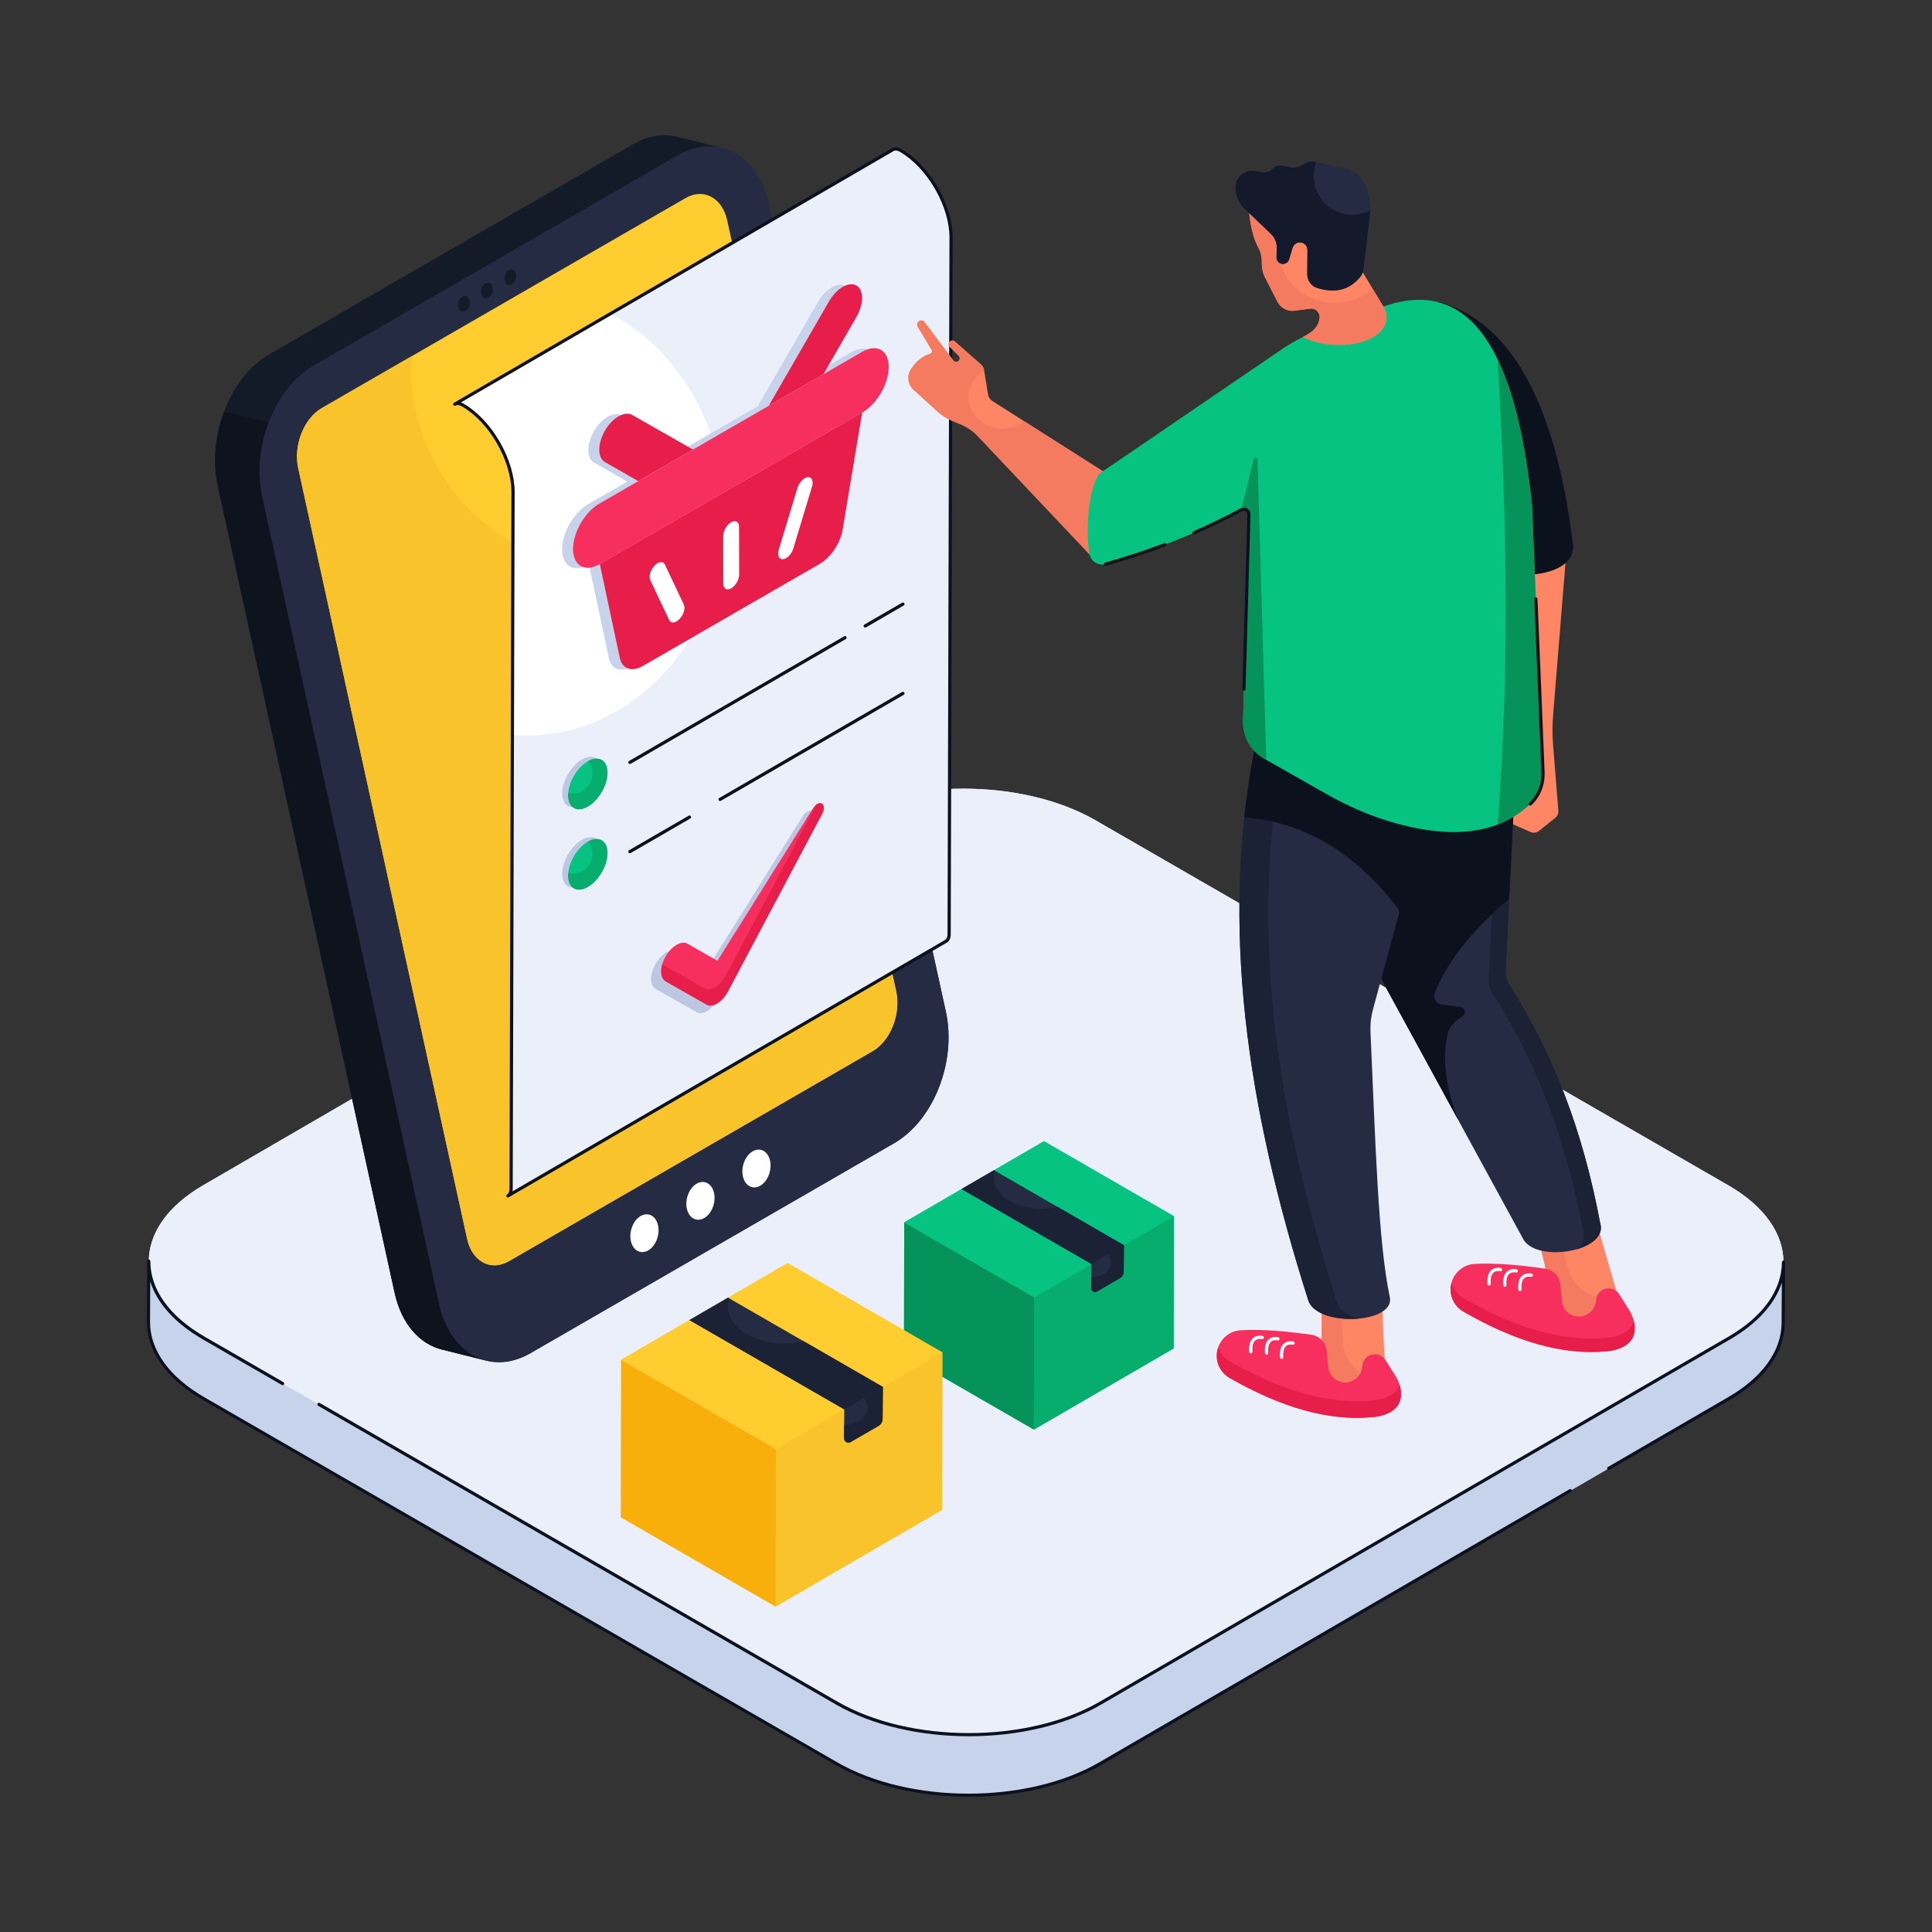
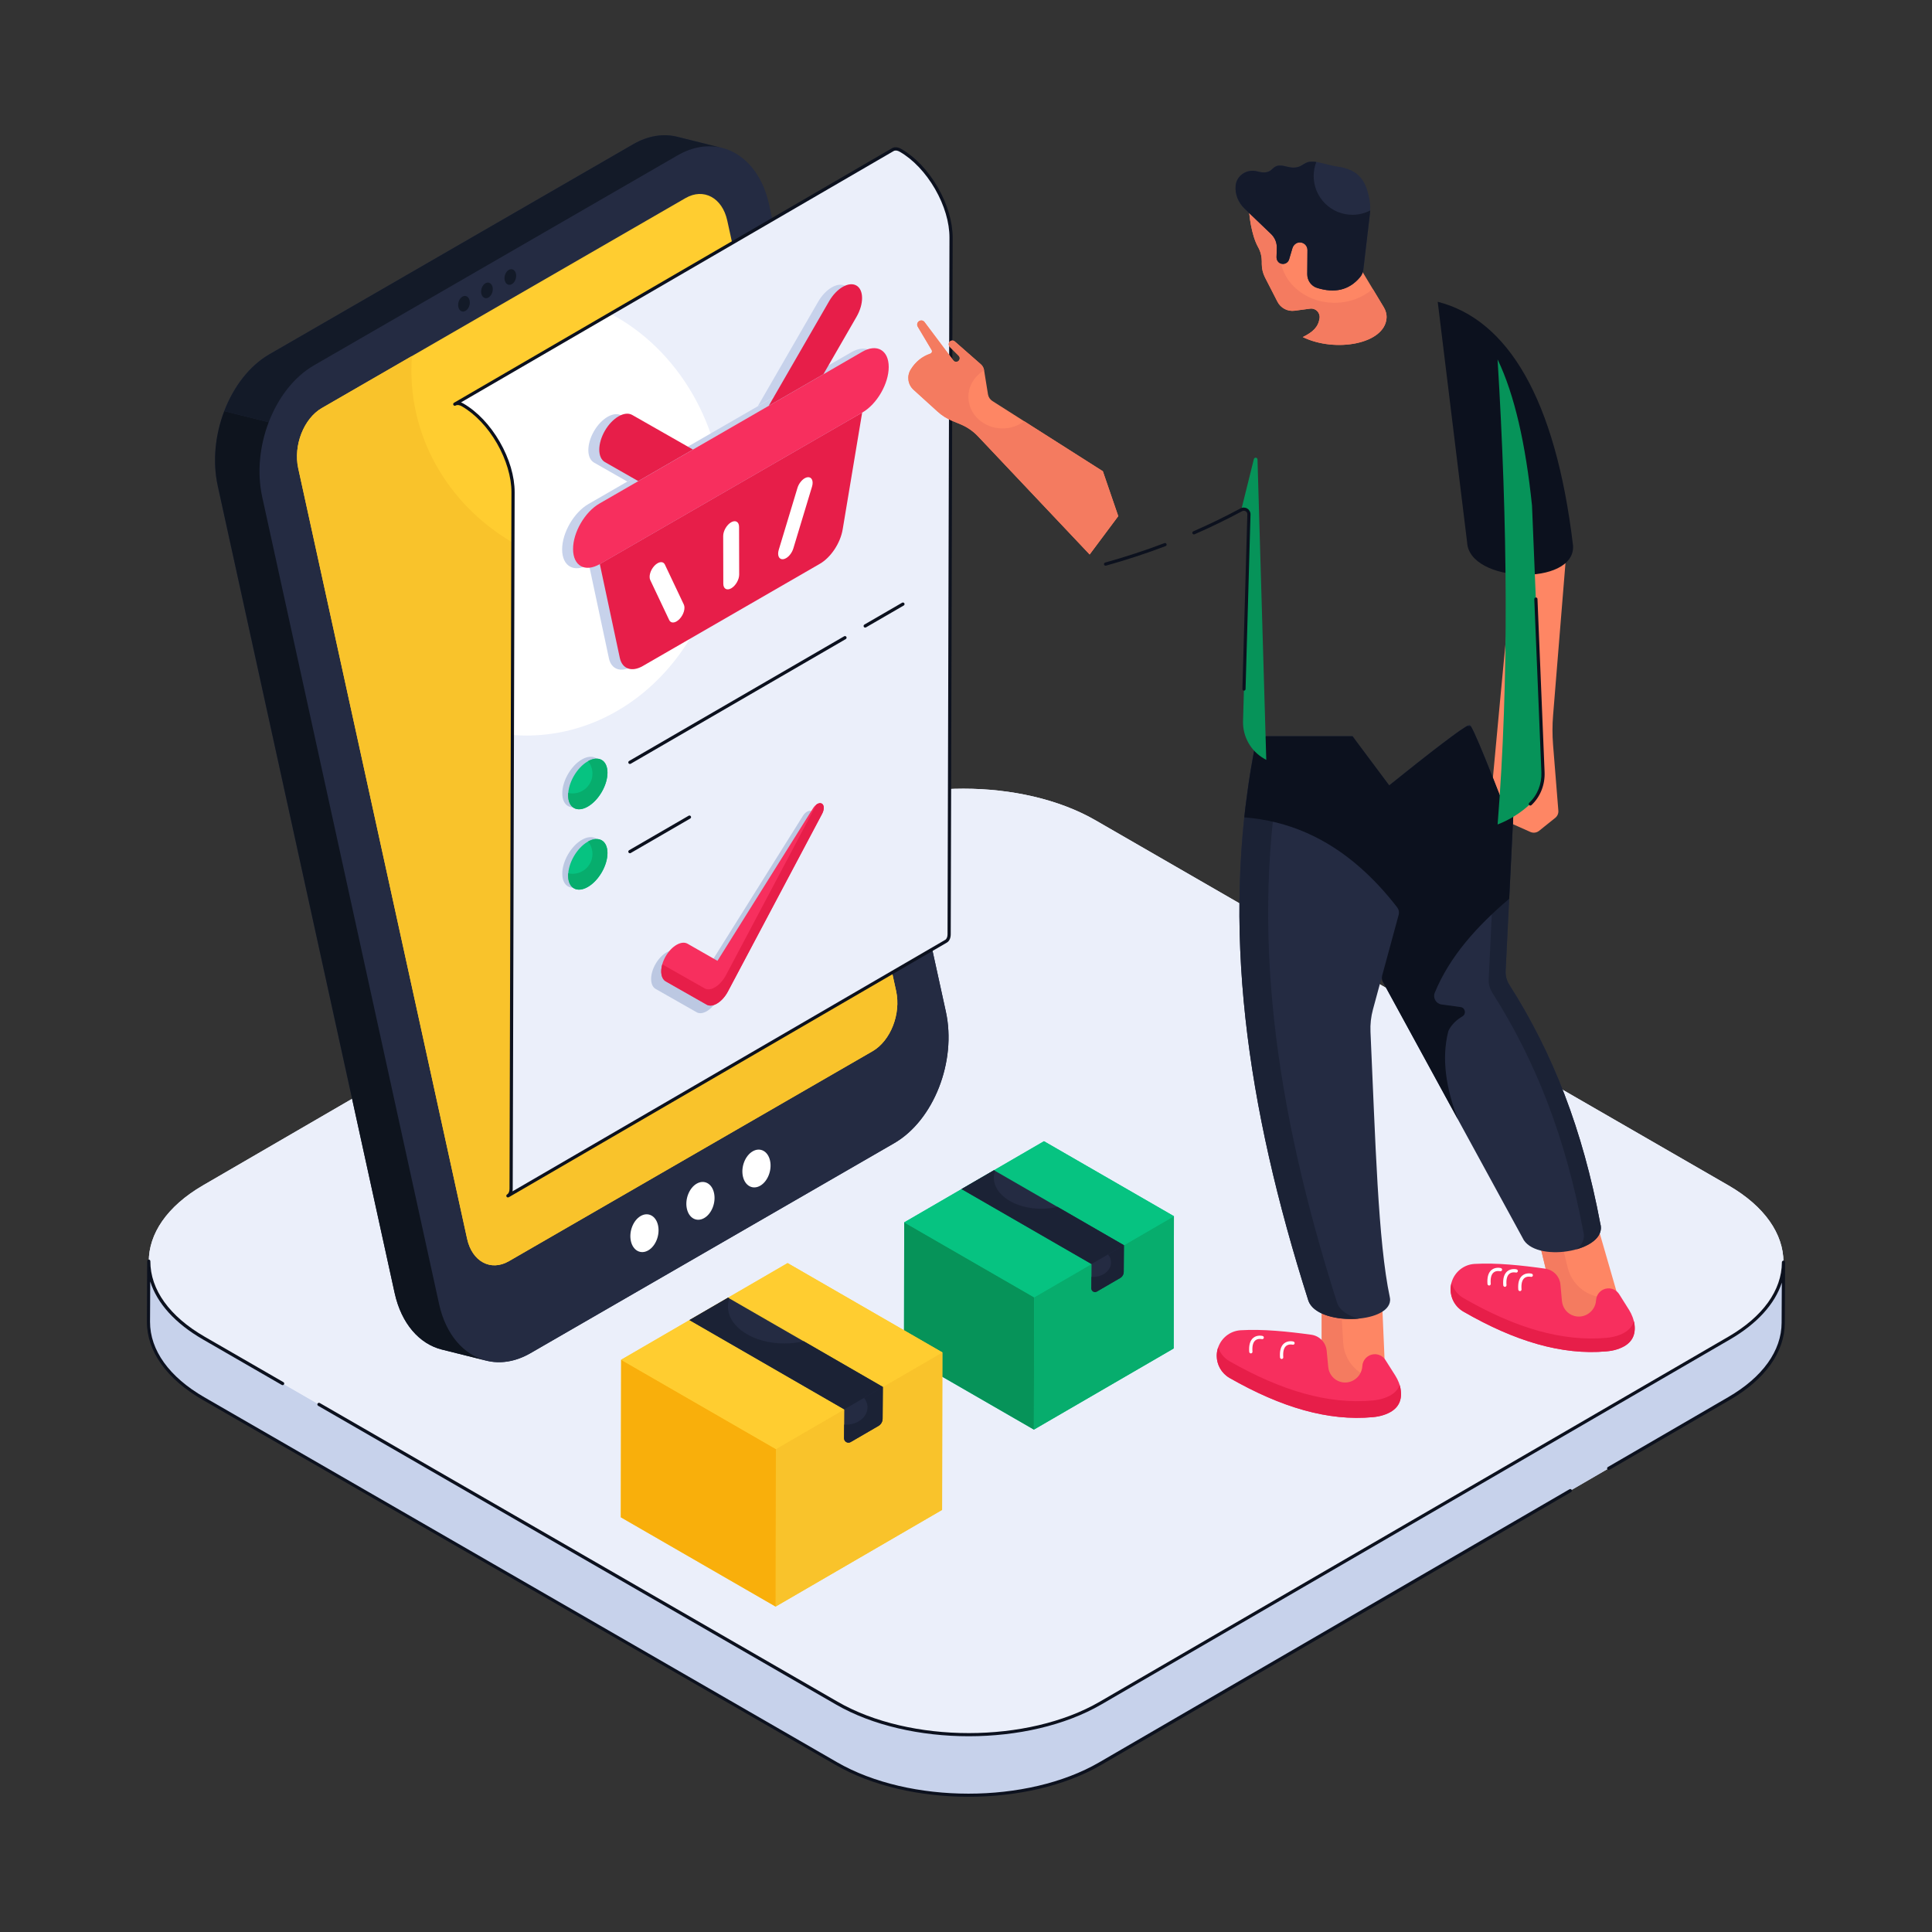
<svg xmlns="http://www.w3.org/2000/svg" version="1.1" id="Layer_1" x="0px" y="0px" viewBox="0 0 5000 5000" style="enable-background:new 0 0 5000 5000;" xml:space="preserve">
  <rect x="0" y="0" width="5000" height="5000" fill="#333333" stroke="none" />
  <style type="text/css">
	.st0{fill:#EBEFFA;}
	.st1{fill:#C7D2EB;}
	.st2{fill:#0C111E;}
	.st3{fill:#242B42;}
	.st4{fill:#FFCD30;}
	.st5{fill:#F9C32B;}
	.st6{fill:#FFFFFF;}
	.st7{fill:#131A28;}
	.st8{fill:#0E141E;}
	.st9{enable-background:new    ;}
	.st10{fill:#E71E49;}
	.st11{fill:#F72F5E;}
	.st12{fill:#BCC8E2;}
	.st13{fill:#06C381;}
	.st14{fill:#07AD6D;}
	.st15{fill:#FE8664;}
	.st16{fill:#F47B60;}
	.st17{fill:#1B2235;}
	.st18{fill:#069359;}
	.st19{fill:#141A2B;}
	.st20{fill:#F9AF0B;}
</style>
  <g>
    <g>
      <g>
        <g>
          <g>
            <g>
              <g>
                <g>
                  <g>
                    <g>
                      <path class="st0" d="M4615.6,3266.6l-0.7,156.7c-0.2,71-46.9,141.9-140.3,196l-1627.2,944.9            c-187.9,109.2-493.5,109.2-682.6,0L526.9,3619.5c-95.2-55-142.6-127-142.5-199l0.7-156.1c0-71.2,46.8-142.4,140.3-196.7            L2152.6,2123c187.9-109.2,493.5-109.2,682.6,0l1637.9,944.8C4568.3,3122.7,4615.7,3194.7,4615.6,3266.6z" />
                    </g>
                  </g>
                </g>
                <g>
                  <g>
                    <path class="st1" d="M4475.3,3462.8l-1627.2,944.8c-187.9,109.1-493.5,109.1-682.6,0L527.6,3462.8           c-95.2-54.9-142.7-127-142.5-198.9l-0.7,156.6c-0.2,71.9,47.3,144,142.5,198.9l1637.9,944.8           c189.1,109.1,494.7,109.1,682.6,0l1627.2-944.8c93.3-54.2,140.1-125.1,140.3-196.2l0.7-156.6           C4615.4,3337.6,4568.6,3408.6,4475.3,3462.8z" />
                  </g>
                  <g>
                    <g>
                      <path class="st0" d="M4473.1,3067.7c189.1,109.1,190.1,286,2.2,395.1l-1627.2,944.8c-187.9,109.1-493.5,109.1-682.6,0            L527.6,3462.8c-189.1-109.1-190.1-285.9-2.2-395.1l1627.2-944.8c187.9-109.1,493.5-109.1,682.6,0L4473.1,3067.7z" />
                    </g>
                  </g>
                </g>
              </g>
            </g>
            <g>
              <path class="st2" d="M2506.6,4650c-124.4,0-248.9-27.4-343.8-82.2L524.8,3623c-93.4-53.9-144.8-125.8-144.6-202.5l0.7-156.6        c0-2.3,1.9-4.1,4.1-4.1c0,0,0,0,0,0c2.3,0,4.1,1.9,4.1,4.2v0c-0.2,73.6,49.7,142.9,140.4,195.3l204,117.7        c2,1.1,2.7,3.7,1.5,5.7c-1.1,2-3.7,2.7-5.7,1.5l-204-117.7c-71.8-41.4-118.7-93.4-136.5-150l-0.5,104.2        c-0.2,73.6,49.7,142.9,140.4,195.3l1637.9,944.8c187.7,108.2,492,108.3,678.4,0l1216.8-706.6c2-1.1,4.5-0.5,5.7,1.5        c1.1,2,0.5,4.5-1.5,5.7l-1216.8,706.6C2755.1,4622.6,2630.9,4650,2506.6,4650z" />
            </g>
            <g>
              <path class="st2" d="M2507.2,4493.4c-124.4,0-248.9-27.4-343.8-82.2l-1340-773c-2-1.1-2.7-3.7-1.5-5.7c1.1-2,3.6-2.7,5.7-1.5        l1340,773c187.7,108.3,492,108.3,678.5,0l1627.2-944.8c88.7-51.5,137.8-119.7,138.2-192.1v-0.5c0-2.3,2.1-4.2,4.2-4.1        c2.3,0,4.1,1.9,4.1,4.2v0c0,0.1,0,0.3,0,0.4l-0.7,156.2c-0.2,75.6-50.8,146.6-142.3,199.7l-311.4,180.8        c-2,1.1-4.5,0.5-5.7-1.5c-1.1-2-0.5-4.5,1.5-5.7l311.4-180.8c88.9-51.6,138-120,138.2-192.6l0.5-103.8        c-18,55.4-64,106.3-133.8,146.9l-1627.2,944.8C2755.8,4466,2631.6,4493.4,2507.2,4493.4z" />
            </g>
          </g>
        </g>
      </g>
      <g>
        <g>
          <g>
            <g>
              <g>
                <g>
                  <g>
                    <path class="st3" d="M563.5,1257.4l457.9,2088.9c17.5,79.8,64.5,131.9,122,146.3l115.1,28.8c35.6,8.9,75.2,3.2,114.3-19.3           l941.3-543.4c102.2-59,162.1-211.5,133.8-340.7L1990,529c-17.5-79.7-64.5-131.9-122-146.2L1752.9,354           c-35.6-8.9-75.2-3.2-114.3,19.3L697.3,916.8C595.1,975.8,535.2,1128.3,563.5,1257.4z" />
                  </g>
                </g>
                <g>
                  <g>
                    <path class="st3" d="M812.4,945.6c-102.2,59-162.1,211.5-133.8,340.6L1136.4,3375c28.3,129.1,134.1,186,236.3,127           l941.3-543.5c102.2-59,162.1-211.5,133.8-340.6L1990,529c-28.3-129.1-134.1-185.9-236.2-126.9L812.4,945.6z" />
                  </g>
                </g>
                <g>
                  <g>
                    <g>
                      <path class="st4" d="M832.9,1056.1c-46.6,26.9-74,96.6-61.1,155.6L1208.9,3206c12.9,59,61.3,84.9,107.9,58l941.3-543.5            c46.7-27,74-96.6,61.1-155.6L1882.1,570.6c-12.9-58.9-61.2-84.9-107.9-58L832.9,1056.1z" />
                    </g>
                  </g>
                  <g>
                    <g>
                      <path class="st5" d="M771.7,1211.7L1208.9,3206c12.9,59.1,61.3,84.9,107.9,58.1l941.3-543.5c46.7-27,74-96.6,61.1-155.6            l-279.8-1276.6C1938.9,1406,1785.5,1481,1613.7,1481c-303.2,0-549-233.7-549-522c0-12.7,0.5-25.2,1.4-37.6l-233.3,134.7            C786.2,1083,758.8,1152.7,771.7,1211.7z" />
                    </g>
                  </g>
                  <g>
                    <g>
                      <path class="st6" d="M1948,2979.6c-19.5,11.2-30.8,40.2-25.4,64.8c5.4,24.6,25.5,35.4,44.9,24.2            c19.4-11.2,30.8-40.2,25.4-64.8C1987.5,2979.2,1967.4,2968.4,1948,2979.6z" />
                    </g>
                  </g>
                  <g>
                    <g>
                      <path class="st6" d="M1803,3063.3c-19.4,11.2-30.8,40.2-25.4,64.8c5.4,24.6,25.5,35.4,44.9,24.2            c19.5-11.2,30.8-40.2,25.4-64.8C1842.6,3062.9,1822.5,3052.1,1803,3063.3z" />
                    </g>
                  </g>
                  <g>
                    <g>
                      <path class="st6" d="M1658.1,3147c-19.4,11.2-30.8,40.2-25.4,64.8c5.4,24.6,25.5,35.4,44.9,24.2            c19.5-11.2,30.8-40.2,25.4-64.8C1697.6,3146.6,1677.5,3135.8,1658.1,3147z" />
                    </g>
                  </g>
                </g>
              </g>
              <g>
                <g>
                  <path class="st7" d="M697.3,916.8l941.3-543.5c39.1-22.6,78.7-28.2,114.3-19.3l115.1,28.7c-35.6-8.9-75.2-3.3-114.3,19.3          L812.4,945.6c-51.9,30-92.9,84.2-117,147.1l-115.1-28.7C604.4,1001,645.3,946.8,697.3,916.8z" />
                </g>
                <g>
                  <path class="st8" d="M695.4,1092.7c-23.3,60.9-30.7,130-16.8,193.4L1136.4,3375c17.5,79.7,64.5,131.9,122,146.3l-115.1-28.7          c-57.5-14.4-104.5-66.5-122-146.3L563.5,1257.4c-13.9-63.5-6.5-132.5,16.8-193.4L695.4,1092.7z" />
                </g>
              </g>
            </g>
          </g>
        </g>
        <g>
          <g>
            <g>
              <path class="st7" d="M1316.7,698.5c-8.1,4.6-12.8,16.6-10.5,26.8c2.2,10.2,10.5,14.6,18.6,10c8-4.6,12.8-16.6,10.5-26.8        C1333.1,698.3,1324.7,693.8,1316.7,698.5z" />
            </g>
          </g>
          <g>
            <g>
              <ellipse transform="matrix(0.242 -0.97 0.97 0.242 226.16 1792.619)" class="st7" cx="1260.8" cy="751.5" rx="20.5" ry="14.7" />
            </g>
          </g>
          <g>
            <g>
              <path class="st7" d="M1196.7,767.7c-8,4.6-12.7,16.6-10.5,26.8c2.2,10.2,10.5,14.6,18.6,10c8.1-4.6,12.8-16.6,10.5-26.8        C1213.1,767.5,1204.8,763.1,1196.7,767.7z" />
            </g>
          </g>
        </g>
      </g>
      <g>
        <g>
          <g>
            <g class="st9">
              <g>
                <g>
                  <path class="st6" d="M2461.3,615.4l-5,1802.4c0,9-3.2,15.4-8.4,18.3l-1133.5,658.8c5.1-3,8.3-9.3,8.3-18.4l5-1802.4          c0.2-41.4-14.4-87.8-38-128.6c-23.5-40.7-56.3-76.6-92.5-97.6c-7.9-4.5-15-4.9-20.2-1.9l1133.6-658.7          c5.2-3.1,12.3-2.6,20.2,1.9c36.2,20.9,69,56.8,92.5,97.6C2446.9,527.6,2461.5,573.8,2461.3,615.4z" />
                </g>
              </g>
            </g>
          </g>
        </g>
        <g>
          <g>
            <g class="st9">
              <g>
                <g>
                  <path class="st0" d="M2461.4,615.3l-5.1,1802.4c0,9-3.2,15.3-8.4,18.2l-1133.4,658.8c5.1-3,8.2-9.3,8.2-18.3l3.3-1174.2          c12,0.9,24.1,1.4,36.3,1.4c282.7,0,511.8-256.5,511.8-573c0-229.4-120.4-427.3-294.4-518.8l730.8-424.7          c5.1-3.1,12.3-2.6,20.2,2c36.2,20.9,68.9,56.8,92.5,97.5C2446.9,527.6,2461.5,573.9,2461.4,615.3z" />
                </g>
              </g>
            </g>
          </g>
        </g>
        <g>
          <g>
            <g class="st9">
              <g>
                <path class="st2" d="M1314.5,3099c-1.4,0-2.8-0.7-3.6-2.1c-1.2-2-0.5-4.5,1.5-5.7c4-2.3,6.2-7.6,6.2-14.8l5-1802.4         c0.2-38.9-13.5-85-37.4-126.5c-24.2-42-56.6-76.1-91-96c-6.3-3.6-12-4.3-16.1-1.9c-2,1.1-4.5,0.5-5.7-1.5         c-1.2-2-0.5-4.5,1.5-5.7l0,0c0,0,0,0,0,0l1133.5-658.7c6.7-4,15.3-3.3,24.4,1.9c35.6,20.5,69,55.7,94.1,99.1         c25,43.4,38.7,89.8,38.6,130.7l-5,1802.4c0,10.2-3.8,18.2-10.5,21.9l-1133.4,658.8C1315.9,3098.8,1315.2,3099,1314.5,3099z          M1193,1041.4c2,0.7,4.1,1.7,6.2,2.9c35.7,20.6,69.1,55.8,94.1,99.1c25,43.3,38.7,89.8,38.6,130.7l-5,1802.4         c0,2.4-0.2,4.6-0.6,6.7l1119.6-650.7c4-2.2,6.3-7.6,6.3-14.7l5-1802.4v0c0.2-39.5-13.1-84.4-37.4-126.5         c-24.4-42.1-56.7-76.2-91-96c-6.3-3.7-12-4.3-16-2L1193,1041.4z" />
              </g>
            </g>
          </g>
        </g>
        <g>
          <g>
            <g>
              <g>
                <g>
                  <path class="st1" d="M2203.1,1068.9l-50.4,302c-5.9,35.8-30.6,73-59.3,89.5l-457.8,264.3c-28.6,16.6-53.5,7.9-59.7-20.8          l-51.8-243L2203.1,1068.9z" />
                </g>
              </g>
              <g>
                <g>
-                   <path class="st1" d="M2054.2,1239c2.7-1.6,5.4-2.5,8.1-2.8c10.5-0.9,15.4,10.1,10.9,24.7l-48.2,159.5          c-3.3,10.9-10.8,20.7-18.8,25.3c-2.7,1.6-5.4,2.5-8,2.8c-10.5,0.9-15.4-10.1-10.9-24.7l48.2-159.5          C2038.7,1253.4,2046.2,1243.7,2054.2,1239z" />
-                 </g>
+                   </g>
              </g>
              <g>
                <g>
                  <path class="st1" d="M1673.4,1458.9c8-4.6,15.6-3.7,19,3.4l49,103.4c4.5,9.4-0.3,26.1-10.8,37.2c-2.6,2.8-5.3,4.9-8,6.5          c-8,4.6-15.6,3.6-19-3.5l-49-103.4c-4.5-9.4,0.3-26.1,10.8-37.2C1668,1462.6,1670.7,1460.4,1673.4,1458.9z" />
                </g>
              </g>
              <g>
                <g>
                  <path class="st1" d="M1863.8,1352.9c11.3-6.5,20.6-1.3,20.6,11.8l0.3,123.5c0,13-9.1,28.9-20.5,35.5s-20.6,1.3-20.6-11.8          l-0.3-123.5C1843.3,1375.3,1852.5,1359.4,1863.8,1352.9z" />
                </g>
              </g>
              <g>
                <g>
                  <path class="st1" d="M1572.5,1078.7c12.8-7.4,25.6-9.2,35.4-3.6l157.1,89.5l-141.5,81.7l-86.1-49.1          c-19.6-11.1-19.7-47.5-0.2-81.3C1546.9,1099.1,1559.7,1086.1,1572.5,1078.7z" />
                </g>
              </g>
              <g>
                <g>
                  <path class="st1" d="M2203.2,911.6c37.7-21.8,68.4-4.3,68.5,39.1c0.1,43.4-30.4,96.2-68.1,118L1524,1461          c-38.4,22.1-69,4.6-69.2-38.7s30.4-96.1,68.1-117.9l100.5-58l141.5-81.7l196.3-113.3l141.5-81.7L2203.2,911.6z" />
                </g>
              </g>
              <g>
                <g>
                  <path class="st1" d="M2152.6,743.7c12.8-7.4,25.6-9.2,35.4-3.6c19.6,11.2,19.7,47.6,0.2,81.3l-85.5,148.1l-141.5,81.7          L2117.3,781C2127,764.1,2139.8,751.1,2152.6,743.7z" />
                </g>
              </g>
            </g>
            <g>
              <g>
                <g>
                  <path class="st10" d="M2231.3,1067.7l-50.4,302c-5.9,35.8-30.6,73-59.3,89.5l-457.8,264.3c-28.6,16.6-53.5,7.9-59.7-20.8          l-51.8-243L2231.3,1067.7z" />
                </g>
              </g>
              <g>
                <g>
                  <path class="st6" d="M2082.4,1237.8c2.7-1.6,5.4-2.5,8.1-2.8c10.5-0.9,15.4,10.1,10.9,24.7l-48.2,159.5          c-3.3,10.9-10.8,20.7-18.8,25.3c-2.7,1.6-5.4,2.5-8,2.8c-10.5,0.9-15.4-10.1-10.9-24.7l48.2-159.5          C2066.9,1252.2,2074.5,1242.5,2082.4,1237.8z" />
                </g>
              </g>
              <g>
                <g>
                  <path class="st6" d="M1701.7,1457.7c8-4.6,15.6-3.7,19,3.4l49,103.4c4.5,9.4-0.3,26.1-10.8,37.2c-2.6,2.8-5.3,4.9-8,6.5          c-8,4.6-15.6,3.6-19-3.5l-49-103.4c-4.5-9.4,0.3-26.1,10.8-37.2C1696.3,1461.4,1699,1459.2,1701.7,1457.7z" />
                </g>
              </g>
              <g>
                <g>
                  <path class="st6" d="M1892.1,1351.7c11.3-6.5,20.6-1.3,20.6,11.8l0.3,123.5c0,13-9.1,28.9-20.5,35.5          c-11.3,6.5-20.6,1.3-20.6-11.8l-0.3-123.5C1871.6,1374.1,1880.8,1358.2,1892.1,1351.7z" />
                </g>
              </g>
              <g>
                <g>
                  <path class="st10" d="M1600.8,1077.5c12.8-7.4,25.6-9.2,35.4-3.6l157.1,89.5l-141.5,81.7l-86.1-49.1          c-19.6-11.1-19.7-47.5-0.2-81.3C1575.2,1097.9,1588,1084.9,1600.8,1077.5z" />
                </g>
              </g>
              <g>
                <g>
                  <path class="st11" d="M2231.5,910.4c37.7-21.8,68.4-4.3,68.5,39.1c0.1,43.4-30.4,96.2-68.1,118l-679.6,392.4          c-38.4,22.1-69,4.6-69.2-38.7s30.4-96.1,68.1-117.9l100.5-58l141.5-81.7l196.3-113.3l141.5-81.7L2231.5,910.4z" />
                </g>
              </g>
              <g>
                <g>
                  <path class="st10" d="M2180.9,742.5c12.8-7.4,25.6-9.2,35.4-3.6c19.6,11.2,19.7,47.6,0.2,81.3L2131,968.4l-141.5,81.7          l156.1-270.3C2155.3,762.9,2168.1,749.9,2180.9,742.5z" />
                </g>
              </g>
            </g>
          </g>
          <g>
            <g>
              <g>
                <g>
                  <g>
                    <path class="st12" d="M1505.8,1965.5c28.2-16.3,51.1-3.3,51.2,29c0.1,32.4-22.6,71.7-50.8,88c-28.1,16.2-51,3.2-51-29.2           C1455,2021.1,1477.7,1981.8,1505.8,1965.5z" />
                  </g>
                </g>
                <g>
                  <g>
                    <path class="st13" d="M1521,1970.4c28.2-16.3,51.1-3.3,51.2,29c0.1,32.4-22.6,71.7-50.8,88c-28.1,16.2-51,3.2-51-29.2           C1470.2,2025.9,1492.9,1986.6,1521,1970.4z" />
                  </g>
                </g>
                <g>
                  <g>
                    <path class="st14" d="M1572.1,1999.4c0.2,32.4-22.6,71.7-50.8,88c-28.1,16.3-51,3.2-51.1-29.2c0-2,0.1-4.1,0.2-6.1           c3.6,0.9,7.5,1.3,11.4,1.3c28.4,0,51.5-23.1,51.5-51.3c0-12.2-4.2-23.4-11.4-32.3C1549.7,1954.4,1572,1967.5,1572.1,1999.4           z" />
                  </g>
                </g>
              </g>
              <g>
                <g>
                  <g>
                    <path class="st2" d="M1630.2,1977.2c-1.4,0-2.8-0.7-3.6-2.1c-1.2-2-0.5-4.5,1.5-5.7l556.6-322.7c2-1.1,4.5-0.5,5.7,1.5           c1.1,2,0.5,4.5-1.5,5.7l-556.6,322.7C1631.6,1977,1630.9,1977.2,1630.2,1977.2z" />
                  </g>
                  <g>
                    <path class="st2" d="M2239.1,1624.2c-1.4,0-2.8-0.7-3.6-2.1c-1.1-2-0.5-4.5,1.5-5.7l97.7-56.6c2-1.1,4.5-0.5,5.7,1.5           c1.1,2,0.5,4.5-1.5,5.7l-97.7,56.6C2240.5,1624,2239.8,1624.2,2239.1,1624.2z" />
                  </g>
                </g>
                <g>
                  <g>
                    <path class="st2" d="M1630.2,2208.2c-1.4,0-2.8-0.7-3.6-2.1c-1.2-2-0.5-4.5,1.5-5.7l154.1-89.3c2-1.1,4.5-0.5,5.7,1.5           c1.2,2,0.5,4.5-1.5,5.7l-154.1,89.3C1631.6,2208.1,1630.9,2208.2,1630.2,2208.2z" />
                  </g>
                  <g>
-                     <path class="st2" d="M1863.6,2073c-1.4,0-2.8-0.7-3.6-2.1c-1.2-2-0.5-4.5,1.5-5.7l473.2-274.3c2-1.1,4.5-0.5,5.7,1.5           c1.1,2,0.5,4.5-1.5,5.7l-473.2,274.3C1865,2072.8,1864.3,2073,1863.6,2073z" />
-                   </g>
+                     </g>
                </g>
              </g>
            </g>
            <g>
              <g>
                <g>
                  <path class="st12" d="M2088.6,2100.6c4.7-2.7,9.4-3.2,12.8-0.7c5.8,4.1,5.6,15.2,0.1,25.7L1857.4,2586          c-7.4,14-17.8,24.9-28.2,31c-8.8,5.1-17.7,6.6-24.8,3.5l-1.6-0.9l-1.8-1l-104.1-59.2c-15.6-8.9-15.7-38.1-0.2-64.9          c7.8-13.4,17.9-23.8,28.2-29.7c10.2-5.9,20.5-7.3,28.3-2.9l77.5,44.3l246.9-394.2          C2080.7,2106.8,2084.7,2102.9,2088.6,2100.6z" />
                </g>
              </g>
              <g>
                <g>
                  <path class="st11" d="M2114.8,2081c4.7-2.7,9.4-3.2,12.8-0.7c5.8,4.1,5.6,15.2,0.1,25.7l-244.2,460.4          c-7.4,14-17.8,24.9-28.2,31c-8.8,5.1-17.7,6.6-24.8,3.5l-1.6-0.9l-1.8-1l-104.1-59.2c-15.6-8.9-15.7-38.1-0.2-64.9          c7.8-13.4,17.9-23.8,28.2-29.7c10.2-5.9,20.5-7.3,28.3-2.9l77.5,44.3l246.9-394.2C2106.9,2087.1,2110.8,2083.2,2114.8,2081z          " />
                </g>
              </g>
              <g>
                <g>
                  <path class="st10" d="M2127.8,2105.8l-244.2,460.6c-7.5,13.8-17.8,24.9-28.3,30.8c-8.8,5.2-17.6,6.7-24.7,3.6l-1.7-0.8          l-1.7-1l-104.2-59.2c-11.5-6.5-14.7-24.7-8.8-44.6c1,1,2.3,1.9,3.6,2.7L1822,2557l1.7,1l1.7,0.8c7.1,3.1,15.9,1.7,24.7-3.6          c10.5-5.9,20.7-17,28.3-30.8l234.4-442.2c0.6-0.6,1.5-1,2.1-1.5c4.8-2.7,9.4-3.1,12.8-0.6          C2133.4,2084.3,2133.2,2095.4,2127.8,2105.8z" />
                </g>
              </g>
            </g>
            <g>
              <g>
                <path class="st12" d="M1505.8,2173.5c28.2-16.3,51.1-3.3,51.2,29c0.1,32.4-22.6,71.7-50.8,88c-28.1,16.2-51,3.2-51-29.2         C1455,2229.1,1477.7,2189.8,1505.8,2173.5z" />
              </g>
            </g>
            <g>
              <g>
                <path class="st13" d="M1521,2178.4c28.2-16.3,51.1-3.3,51.2,29c0.1,32.4-22.6,71.7-50.8,88c-28.1,16.2-51,3.2-51-29.2         C1470.2,2233.9,1492.9,2194.6,1521,2178.4z" />
              </g>
            </g>
            <g>
              <g>
                <path class="st14" d="M1572.1,2207.4c0.2,32.4-22.6,71.7-50.8,88c-28.1,16.3-51,3.2-51.1-29.2c0-2,0.1-4.1,0.2-6.1         c3.6,0.9,7.5,1.3,11.4,1.3c28.4,0,51.5-23.1,51.5-51.3c0-12.2-4.2-23.4-11.4-32.3C1549.7,2162.4,1572,2175.5,1572.1,2207.4z" />
              </g>
            </g>
          </g>
        </g>
      </g>
      <g>
        <g>
          <path class="st15" d="M4051.4,1457.4l-32,393.7c-2.1,25.4-2.1,50.9-0.1,76.3L4033,2098c0.6,7.2-2.5,14.2-8.1,18.7l-41.8,33.5      c-6.4,5.1-15,6.2-22.5,2.9l-105.7-47l27.8-298.3l37.6-395.4L4051.4,1457.4z" />
        </g>
        <g>
          <g>
            <path class="st2" d="M3720.8,781c180.6,46.1,304.9,249,350.3,631.6c5.4,105.6-268.8,96.7-274.2-8.9L3720.8,781z" />
          </g>
        </g>
        <g>
          <g>
            <g>
              <g>
                <path class="st15" d="M2854.3,1219.6l-285.9-181.7c-6.1-3.9-10.3-10.2-11.5-17.4l-10.1-62.6c-0.9-5.8-3.9-11.2-8.3-15.1         l-67.4-59.1c-4.2-3.7-10.7-3-14,1.6l0,0c-2.7,3.8-2.3,9,1,12.3l23.1,23.1c3.9,3.8,3.5,10.2-0.7,13.6l0,0         c-4.1,3.3-10.1,2.6-13.2-1.6l-74.5-99.2c-3.3-4.5-9.5-5.6-14.2-2.5l0,0c-4.7,3.1-6.2,9.3-3.3,14.2l35.9,60.5         c2.1,3.5,0.5,8-3.3,9.3c-21.6,7.4-38.5,21.3-50.9,41.3c-10.5,17-7.5,39,7.3,52.4l62.2,56.4c11.1,10.1,23.9,18.2,37.8,23.9         l21.7,9c17,7.1,32.4,17.6,45,31l289,305.9l74.1-99.2L2854.3,1219.6z" />
              </g>
              <g>
                <path class="st16" d="M2364.3,1008.8l62.1,56.4c11.2,10.2,23.9,18.2,37.8,24.1l21.6,8.9c17.1,7,32.5,17.7,45.2,31.1         l289,305.8l74-99.2l-39.9-116.3l-203.6-129.5c-15.2,11.7-34.7,18.7-56.1,18.7c-48.7,0-88.2-36.6-88.2-81.6         c0-28.9,16.2-54.4,40.7-68.6l-0.2-0.7c-1-5.9-3.9-11.2-8.4-15.1l-67.5-59.2c-4.2-3.7-10.7-2.8-13.9,1.7         c-1.2,1.7-1.8,3.7-1.8,5.5c0,2.5,1,5,2.8,6.9l23.1,23.1c3.9,3.8,3.5,10-0.7,13.6c-1.8,1.5-3.9,2.2-6,2.2         c-2.8,0-5.5-1.3-7.2-3.7l-74.5-99.2c-3.3-4.5-9.5-5.5-14.2-2.5c-3,2-4.9,5.4-4.9,8.9c0,1.8,0.5,3.7,1.5,5.4l36,60.4         c2,3.5,0.5,8-3.3,9.4c-21.6,7.4-38.5,21.2-50.9,41.3C2346.4,973.5,2349.4,995.4,2364.3,1008.8z" />
              </g>
              <g>
                <path class="st15" d="M3420.6,3399.2v178.4c0,36.9,165.2,36.9,165.2,0l-7.9-183.2l-127.1-53.1L3420.6,3399.2z" />
              </g>
              <g>
                <path class="st16" d="M3420.6,3399.2v178.3c0,37,165.1,37,165.1,0l-0.5-9.9c-0.5,0.1-1,0.1-1.5,0.2         c-55.5,6.6-104.4-37.3-107.6-93.1l-6.3-111.1l6.2-11.9l-25.3-10.5L3420.6,3399.2z" />
              </g>
              <g>
                <path class="st15" d="M3987.8,3231.8l42.1,173.4c8.7,35.8,169.3-3.1,160.6-38.9l-50.9-176.2l-136-21.7L3987.8,3231.8z" />
              </g>
              <g>
                <path class="st16" d="M3987.7,3231.8l42.2,173.3c8.7,36,169.3-3,160.6-38.8l-4.2-14.2c-0.5,0.2-0.9,0.3-1.4,0.5         c-55.1,18.9-114.2-15.9-127.9-72.4l-24.6-101.5l1.3-5.2l-30.1-4.9L3987.7,3231.8z" />
              </g>
              <g>
                <g>
                  <path class="st3" d="M3245.5,1942.6c-85.7,454.3-21,916,140.6,1423.7c23.4,65.9,208.6,60.3,211.5-1.3          c0.1-2.7-0.2-5.3-0.8-7.9c-30.6-144.1-37.2-406.2-50-686.7c-0.9-19.5,1.3-39.1,6.4-58l126.5-466.5l-179.6-240.5h-224.7          L3245.5,1942.6z" />
                </g>
                <g>
                  <path class="st17" d="M3386.2,3366.4c13.1,36.6,76.4,51.2,130.3,46.2c-27.1-7.2-48.9-20.6-55.9-40.5          c-161.7-507.7-226.4-969.3-140.6-1423.7l30.1-37.1h154.7l-4.4-5.9h-224.7l-30.1,37.1          C3159.8,2397,3224.6,2858.5,3386.2,3366.4z" />
                </g>
                <g>
                  <path class="st3" d="M3494.6,2114.2l24.9,130.5l55.2,288.8v0.1l4.3,7.8l194.3,356l170.4,312.2          c39.3,59.5,218.8,27.3,197.7-43.4c-45.8-243.1-122.4-440.4-235.4-617.8c-6.8-10.6-10.2-23-9.5-35.6l9.1-186.8l10.4-211.9          l-17.8-11.5c0,0-74.6-196.4-92-223.3c-0.9-1.5-1.7-2.4-2.3-2.8c-0.8-0.6-3.2,0.3-6.9,2.2c-0.4,0.2-0.9,0.5-1.3,0.7          c-0.5,0.3-0.9,0.5-1.4,0.8c-0.5,0.3-1,0.6-1.5,0.9c-8.4,5.1-21,13.8-36.2,25.1c-0.9,0.7-1.9,1.4-2.8,2.1          c-12.1,8.9-25.7,19.3-40.3,30.5c-1.9,1.5-3.8,2.9-5.7,4.4c-1.4,1.1-2.7,2.1-4.1,3.2c-2.2,1.7-4.4,3.4-6.7,5.2          c-7.8,6.1-15.8,12.4-23.9,18.7c-2.1,1.7-4.3,3.4-6.5,5.1c-21.5,17-43.5,34.6-64.2,51.2c-1.8,1.5-3.7,2.9-5.5,4.4          c-0.6,0.5-1.2,1-1.8,1.5C3539.5,2077.3,3494.6,2114.2,3494.6,2114.2z" />
                </g>
                <g>
                  <path class="st17" d="M3861.7,2347l-9,186.9c-0.7,12.5,2.8,24.9,9.5,35.5c112.9,177.3,189.5,374.7,235.4,617.8          c5.4,18.2-2.5,34-18.1,46.2c40.5-11.4,71.5-35.3,62-67.1c-45.7-243.1-122.4-440.5-235.4-617.8c-6.7-10.5-10-22.9-9.5-35.5          l9.2-186.9l10.4-211.8l-17.7-11.5c0,0-74.7-196.4-92.1-223.3c-0.8-1.5-1.7-2.5-2.3-2.8c-0.8-0.5-3.2,0.2-6.9,2.2          c-0.3,0.3-0.8,0.5-1.3,0.8c-0.5,0.2-0.8,0.5-1.3,0.7c-0.5,0.3-1,0.7-1.5,1c-7.2,4.3-17.4,11.2-29.8,20.2          c18.8,30.9,91.3,222.2,91.3,222.2l17.9,11.5L3861.7,2347z" />
                </g>
              </g>
              <g>
                <path class="st2" d="M3220.2,2115.3c114.8,9,213.7,54.2,299.4,129.4c34.2,30,66.3,64.7,96.4,103.7c4.1,5.3,5.5,12.2,3.9,18.7         c0,0.1,0,0.1-0.1,0.2c0,0.1-0.1,0.3-0.1,0.4l-31.6,116.3l-11.1,40.9c0,0.1,0,0.1,0,0.2c-1.4,5.5-0.7,11.3,2,16.3l194.3,356         c-31.5-81.8-42.6-158.1-25.5-226.9c0.4-1.7,1-3.4,1.9-5c8-15.1,20.2-26.3,35.1-35.2c10.6-6.3,7.4-22.3-4.8-24l-49.3-6.7         c-14.4-2-23-17-17.5-30.5c38.5-93.7,108.6-171.7,192.6-243.1l10.4-211.9l-17.8-11.5c0,0-74.6-196.4-92-223.3         c-3-0.2-6.1-0.4-9.2-0.6c-0.4,0.2-0.9,0.5-1.3,0.7c-0.5,0.3-0.9,0.5-1.4,0.8c-0.5,0.3-1,0.6-1.5,0.9         c-8.4,5.1-21,13.8-36.2,25.1c-0.9,0.7-1.9,1.4-2.8,2.1c-12.1,8.9-25.7,19.3-40.3,30.5c-1.9,1.5-3.8,2.9-5.7,4.4         c-1.4,1.1-2.7,2.1-4.1,3.2c-2.2,1.7-4.4,3.4-6.7,5.2c-7.8,6.1-15.8,12.4-23.9,18.7c-2.1,1.7-4.3,3.4-6.5,5.1         c-21.5,17-43.5,34.6-64.2,51.2c-1.8,1.5-3.7,2.9-5.5,4.4c-0.6,0.5-1.2,1-1.8,1.5l-94.8-127h-224.7l-30.1,37.1         c-3.2,17.1-6.2,34.2-9,51.3c-1.4,8.6-2.8,17.1-4,25.7c-0.7,4.3-1.3,8.6-1.9,12.9c-0.6,3.8-1.1,7.6-1.6,11.4         c-0.1,0.8-0.2,1.6-0.3,2.4c-0.6,4-1.1,7.9-1.6,11.9c-0.3,1.9-0.5,3.7-0.7,5.6C3224,2080.9,3222,2098.1,3220.2,2115.3z" />
              </g>
              <g>
                <g>
                  <path class="st11" d="M3393.7,3454.3c-60-8.3-126.4-15.1-183-11.6c-28,1.7-51.7,21.2-59.3,48.1l0,0          c-8.2,29.2,4.5,60.3,30.8,75.3c133.5,76.2,255.2,112.2,370.8,101.4c9.2-0.9,18.4-2.5,27.2-5.3          c35.1-11.3,48.7-33.2,45.1-63.5c-1.6-13.8-6.8-26.9-14.2-38.6l-25.6-40.4c-6.5-10.2-18.2-16-30.2-14.9l0,0          c-16.1,1.4-28.7,14.5-29.6,30.6l0,0c-1.6,31.1-34,51.5-62.4,38.7c-0.4-0.2-0.9-0.4-1.3-0.6c-13.9-6.7-23.1-20.4-24.5-35.7          l-4.1-42.2C3431.3,3474.3,3414.9,3457.2,3393.7,3454.3z" />
                </g>
              </g>
              <g>
                <g>
                  <path class="st10" d="M3148.9,3508.8c0,23.3,12.4,45.3,33.3,57.4c133.6,76.3,255.3,112.3,370.9,101.4          c9.2-0.8,18.4-2.5,27.1-5.4c35.2-11.2,48.7-33.1,45-63.6c-0.5-4.9-1.5-9.5-2.8-14.1c-5.9,15.6-19.4,27.3-42.2,34.5          c-8.7,2.8-17.9,4.5-27.1,5.4c-115.5,10.7-237.3-25.3-370.9-101.4c-14.4-8.2-24.6-21.2-29.6-36.1c-0.3,1.3-0.8,2.7-1.2,4          C3149.7,3496.8,3148.9,3502.8,3148.9,3508.8z" />
                </g>
              </g>
              <g>
                <g>
                  <path class="st11" d="M3999.1,3283.3c-60-8.5-126.4-15.6-183-12.3c-28,1.6-51.8,21-59.5,47.9l0,0          c-8.3,29.2,4.2,60.3,30.5,75.5c133.2,76.8,254.8,113.3,370.4,102.9c9.2-0.8,18.4-2.4,27.2-5.2c35.2-11.1,48.8-33,45.3-63.4          c-1.6-13.8-6.7-26.9-14-38.7l-25.5-40.5c-6.5-10.3-18.1-16.1-30.2-15.1l0,0c-16.1,1.3-28.8,14.4-29.7,30.5l0,0          c-1.7,31.1-34.2,51.4-62.6,38.5c-0.4-0.2-0.9-0.4-1.3-0.6c-13.9-6.7-23-20.5-24.4-35.8l-3.9-42.2          C4036.7,3303.6,4020.3,3286.4,3999.1,3283.3z" />
                </g>
              </g>
              <g>
                <g>
                  <path class="st10" d="M3754.2,3337c0,23.3,12.2,45.3,33.2,57.4c133.1,76.8,254.7,113.3,370.4,102.9          c9.2-0.8,18.4-2.3,27.1-5.2c35.3-11.2,48.9-33,45.4-63.4c-0.3-3.2-1-6.5-1.7-9.7c-5,17.4-19.1,30.4-43.7,38.1          c-8.7,2.7-17.9,4.4-27.1,5.2c-115.7,10.4-237.3-26.1-370.4-102.9c-15.6-8.9-26.3-23.4-30.8-39.8          C3755,3325.5,3754.2,3331.1,3754.2,3337z" />
                </g>
              </g>
              <g>
                <g>
-                   <path class="st13" d="M2854.3,1219.6l469.9-320.3c27.9-18.3,57.8-33.4,89.1-44.8l172.5-63.2          c228.3-75.8,339.3,133.7,379,516.9l28.4,690.2c1.3,30.8-10.3,61.2-32.8,82.2c-86.3,80.7-204.5,88.6-342.1,51.7          c-64.4-17.3-126-43.7-184-76.6l-162.3-92.1c-34.9-19.8-56-57.2-54.9-97.3l15.1-535c0.3-10.3-10.6-16.9-19.7-12          c-111.9,60.1-229.1,106.6-351.3,140.5c-18.2,5.1-37.3-6.2-41.1-24.7C2806.9,1371.9,2819.3,1236,2854.3,1219.6z" />
-                 </g>
+                   </g>
                <g>
                  <path class="st18" d="M3254.4,1189.1l22.7,777.5l-5.2-3c-34.9-19.8-56-57.2-54.9-97.3l15.1-535c0.3-10.3-10.6-16.9-19.7-12          l32.6-131.2C3246.4,1182.8,3254.3,1183.6,3254.4,1189.1z" />
                </g>
                <g>
                  <path class="st18" d="M3875.7,930.1c44,91.2,72.7,219.8,89.1,378.1l28.4,690.2c1.3,30.8-10.3,61.2-32.8,82.2          c-25.5,23.9-53.9,41.2-84.6,53.1C3905.5,1760.8,3901.8,1356,3875.7,930.1z" />
                </g>
                <g>
                  <path class="st15" d="M3233.1,551.6c0,0,4.2,54.6,23,88.1c6.3,11.3,9.4,24,9.4,36.9v6.5c0,12.2,2.9,24.2,8.5,35.1l32.1,62.6          c8.4,16.4,26.2,25.7,44.4,23.3l40.1-5.3c14.5-1.9,26.6,10.6,24.4,25c-3.4,22.8-17.4,35.7-43.4,48.5          c84.2,40.9,212,18.1,216.8-49c0.7-9.9-2.1-19.7-7.2-28.2l-54.5-90.6c0,0-117.1-125.1-120.4-125.1s-144.2-53.6-144.2-53.6          L3233.1,551.6z" />
                </g>
                <g>
                  <path class="st16" d="M3233.1,551.6c0,0,4.2,54.7,22.9,88.2c6.4,11.2,9.5,24.1,9.5,37v6.5c0,12,2.8,24.1,8.4,35l32.1,62.6          c8.4,16.4,26.1,25.8,44.4,23.3l40.2-5.4c14.4-1.8,26.5,10.7,24.4,25.1c-3.5,22.9-17.6,35.6-43.4,48.5          c84.1,40.8,212,18.1,216.7-49c0.8-9.9-2-19.7-7.2-28.3l-28.5-47.3c-25.4,22.1-60.3,35.8-98.8,35.8          c-78,0-141.1-56.4-141.1-126c0-37.8,18.6-71.6,48.1-94.5c-42.2-15.7-98.6-37.1-98.6-37.1L3233.1,551.6z" />
                </g>
              </g>
              <g>
                <path class="st3" d="M3197.9,480.4c-2.1,22.2,6.8,44,23,59.5l68.8,65.9c9.8,9.4,15.1,22.4,14.7,35.9l-0.7,23.5         c-0.2,6.9,3.4,13.6,9.7,16.4c9.5,4.2,20-1,22.8-10.4l8.5-28.6c2.5-8.4,9.8-14.9,18.5-15.2c11.5-0.4,20.6,8.8,20.5,19.9         l-0.5,62.2c-0.1,16.1,10.1,30.8,25.4,35.6c44.7,13.9,82.5,6.7,111.3-27.9c4.6-5.6,7.6-12.4,8.5-19.6l16.9-143.9         c1.4-12,1.3-24.2-0.9-36.1c-8.7-47.8-25.4-79.2-85.6-86.9c-16.5-2.1-45.1-12.3-61.7-12.5c-4.6-0.1-9.2,0.3-13.5,1.7         c-6.5,2.2-11.8,6.7-17.9,9.7c-6.1,3-13,4.4-19.8,4.1c-15.6-0.7-32.2-10.1-45.7-2.3c-4.9,2.8-8.4,7.5-13.1,10.5         c-9.6,6.2-22.1,4.5-33.2,1.6c-0.1,0-0.3-0.1-0.4-0.1C3227.5,436.4,3200.4,453.6,3197.9,480.4z" />
              </g>
              <g>
                <path class="st19" d="M3220.9,539.9l68.8,65.9c9.7,9.4,15.1,22.4,14.7,35.9l-0.7,23.5c-0.2,6.9,3.4,13.7,9.7,16.4         c9.5,4.2,20-0.9,22.8-10.3l8.5-28.7c2.4-8.3,9.7-14.9,18.5-15.2c11.5-0.4,20.6,8.8,20.5,19.9l-0.5,62.2         c-0.2,16.1,10,30.8,25.4,35.6c44.7,13.9,82.5,6.7,111.3-27.9c4.6-5.5,7.6-12.4,8.4-19.6l17-143.8c0.4-3,0.6-6.1,0.8-9.1         c-13.8,7.1-29.4,11.2-45.9,11.2c-55.5,0-100.4-44.9-100.4-100.4c0-12.8,2.4-25.2,6.8-36.4c-3.5-0.5-6.7-0.8-9.6-0.8         c-4.5-0.1-9.2,0.3-13.5,1.7c-6.4,2.2-11.8,6.7-17.9,9.7c-6.1,3-13,4.4-19.9,4.1c-15.6-0.8-32.1-10.1-45.6-2.3         c-4.9,2.7-8.3,7.4-13.1,10.5c-9.6,6.2-22.1,4.5-33.2,1.6c-0.1-0.1-0.2-0.1-0.4-0.1c-26-7-53.1,10.2-55.6,37         C3195.8,502.6,3204.7,524.4,3220.9,539.9z" />
              </g>
              <g>
                <g>
                  <g>
                    <g>
                      <path class="st6" d="M3317,3517c0.1,0,0.2,0,0.3,0c2.3-0.2,4-2.2,3.8-4.5c-1.1-14.3,1.3-24,7.3-29.1            c6.9-5.8,16.8-3.4,16.9-3.4c2.3,0.6,4.5-0.8,5.1-3c0.6-2.2-0.8-4.5-3-5.1c-0.6-0.2-14.1-3.6-24.4,5            c-8.2,6.9-11.6,19-10.3,36.2C3313,3515.4,3314.9,3517,3317,3517z" />
                    </g>
                  </g>
                </g>
                <g>
                  <g>
                    <g>
-                       <path class="st6" d="M3278,3505.9c0.1,0,0.2,0,0.3,0c2.3-0.2,4-2.2,3.8-4.5c-1.1-14.3,1.3-24,7.3-29.1            c6.9-5.8,16.8-3.4,16.9-3.4c2.3,0.6,4.5-0.8,5.1-3c0.6-2.2-0.8-4.5-3-5.1c-0.6-0.2-14.1-3.6-24.4,5            c-8.2,6.9-11.6,19-10.3,36.2C3274.1,3504.3,3275.9,3505.9,3278,3505.9z" />
-                     </g>
+                       </g>
                  </g>
                </g>
                <g>
                  <g>
                    <g>
                      <path class="st6" d="M3237.3,3502.6c0.1,0,0.2,0,0.3,0c2.3-0.2,4-2.2,3.8-4.5c-1.1-14.3,1.3-24,7.3-29.1            c6.9-5.8,16.8-3.4,16.9-3.4c2.3,0.6,4.5-0.8,5.1-3c0.6-2.2-0.8-4.5-3-5.1c-0.6-0.2-14.1-3.6-24.4,5            c-8.2,6.9-11.6,19-10.3,36.2C3233.3,3500.9,3235.1,3502.6,3237.3,3502.6z" />
                    </g>
                  </g>
                </g>
              </g>
              <g>
                <g>
                  <g>
                    <g>
                      <path class="st6" d="M3933.6,3341.4c0.1,0,0.2,0,0.3,0c2.3-0.2,4-2.2,3.8-4.5c-1.1-14.3,1.3-24,7.3-29.1            c6.9-5.8,16.8-3.4,16.9-3.4c2.3,0.6,4.5-0.8,5.1-3c0.6-2.2-0.8-4.5-3-5.1c-0.6-0.2-14.1-3.6-24.4,5            c-8.2,6.9-11.6,19-10.3,36.2C3929.6,3339.7,3931.5,3341.4,3933.6,3341.4z" />
                    </g>
                  </g>
                </g>
                <g>
                  <g>
                    <g>
                      <path class="st6" d="M3894.7,3330.3c0.1,0,0.2,0,0.3,0c2.3-0.2,4-2.2,3.8-4.5c-1.1-14.3,1.3-24,7.3-29.1            c6.9-5.8,16.8-3.4,16.9-3.4c2.3,0.6,4.5-0.8,5.1-3c0.6-2.2-0.8-4.5-3-5.1c-0.6-0.2-14.1-3.6-24.4,5            c-8.2,6.9-11.6,19-10.3,36.2C3890.7,3328.6,3892.5,3330.3,3894.7,3330.3z" />
                    </g>
                  </g>
                </g>
                <g>
                  <g>
                    <g>
                      <path class="st6" d="M3853.9,3326.9c0.1,0,0.2,0,0.3,0c2.3-0.2,4-2.2,3.8-4.5c-1.1-14.3,1.3-24,7.3-29.1            c6.9-5.8,16.8-3.4,16.9-3.4c2.3,0.6,4.5-0.8,5.1-3c0.6-2.2-0.8-4.5-3-5.1c-0.6-0.2-14.1-3.6-24.4,5            c-8.2,6.9-11.6,19-10.3,36.2C3849.9,3325.3,3851.7,3326.9,3853.9,3326.9z" />
                    </g>
                  </g>
                </g>
              </g>
            </g>
            <g>
              <g>
                <path class="st2" d="M2861.2,1464c-1.8,0-3.5-1.2-4-3c-0.6-2.2,0.7-4.5,2.9-5.1c52.1-14.5,103.8-31.4,153.5-50.3         c2.1-0.8,4.5,0.3,5.4,2.4c0.8,2.1-0.3,4.5-2.4,5.3c-50,19-101.9,36-154.3,50.6C2861.9,1463.9,2861.5,1464,2861.2,1464z" />
              </g>
              <g>
                <path class="st2" d="M3219.4,1787.4c0,0-0.1,0-0.1,0c-2.3-0.1-4.1-2-4-4.3l12.8-451.9c0.1-3.3-1.5-6.3-4.3-8         c-2.8-1.8-6.3-1.8-9.3-0.2c-39.9,21.4-81.2,41.5-122.9,59.7c-2.1,0.9-4.5,0-5.5-2.1c-0.9-2.1,0-4.5,2.1-5.5         c41.5-18.1,82.6-38.1,122.3-59.4c5.6-3,12.2-2.8,17.6,0.5c5.3,3.3,8.4,9,8.2,15.3l-12.8,451.9         C3223.5,1785.6,3221.6,1787.4,3219.4,1787.4z" />
              </g>
              <g>
                <path class="st2" d="M3960.4,2084.8c-1.1,0-2.2-0.4-3-1.3c-1.6-1.7-1.5-4.3,0.2-5.9c21.3-19.9,32.7-48.7,31.5-79l-18.4-448         c-0.1-2.3,1.7-4.2,4-4.3c2.3-0.2,4.2,1.7,4.3,4l18.4,448c1.3,32.8-11.1,63.9-34.1,85.4         C3962.4,2084.4,3961.4,2084.8,3960.4,2084.8z" />
              </g>
            </g>
          </g>
        </g>
      </g>
    </g>
    <g>
      <g>
        <g>
          <g>
            <g>
              <g>
                <polygon class="st13" points="3038.1,3147.5 3037.5,3489.8 2675.8,3699.8 2339.5,3505.8 2340.1,3163.5 2701.8,2953.5                 " />
              </g>
            </g>
            <g>
              <polygon class="st18" points="2676.4,3357.5 2675.7,3699.8 2339.5,3505.8 2340.1,3163.5       " />
            </g>
            <g>
              <polygon class="st14" points="3038.1,3147.5 3037.5,3489.8 2675.7,3699.8 2676.4,3357.5       " />
            </g>
            <g>
              <polygon class="st13" points="3038.1,3147.5 2676.4,3357.5 2340.1,3163.5 2701.8,2953.5       " />
            </g>
            <g>
              <g>
                <path class="st3" d="M2908.7,3222.6l-0.5,69.1c-0.1,6.5-3.5,12.4-9.1,15.7l-60.4,35.1c-6.4,3.7-14.4-0.9-14.3-8.3l0.5-62.8         C2818.8,3217.3,2845.8,3199.9,2908.7,3222.6z" />
              </g>
            </g>
            <g>
              <g>
                <polygon class="st3" points="2908.7,3222.6 2824.9,3271.3 2488.6,3077.3 2572.4,3028.6        " />
              </g>
            </g>
            <g>
              <g>
                <path class="st17" d="M2908.7,3222.6l-83.9,48.7l-336.3-194l83.9-48.7l2.8,1.6c-2,5.8-3.1,11.8-3.1,18         c0,44.2,54.9,80,122.5,80c14.8,0,29-1.7,42.1-4.9L2908.7,3222.6z" />
              </g>
            </g>
            <g>
              <g>
                <path class="st17" d="M2908.7,3222.6l-0.5,69.1c-0.1,6.5-3.5,12.4-9.1,15.7l-60.4,35.1c-6.4,3.7-14.4-0.9-14.3-8.3l0.2-29.7         c1.4,0.1,2.7,0.2,4.2,0.2c25.7,0,46.5-16.8,46.5-37.6c0-7.6-2.8-14.7-7.6-20.6L2908.7,3222.6z" />
              </g>
            </g>
          </g>
        </g>
      </g>
      <g>
        <g>
          <g>
            <g>
              <g>
                <polygon class="st4" points="2438.8,3500 2438.1,3907.6 2007.3,4157.8 1606.7,3926.7 1607.5,3519 2038.3,3268.9        " />
              </g>
            </g>
            <g>
              <polygon class="st5" points="2438.8,3500 2438.1,3907.6 2007.3,4157.8 2008,3750.1       " />
            </g>
            <g>
              <polygon class="st20" points="2008,3750.1 2007.3,4157.8 1606.7,3926.7 1607.5,3519.1       " />
            </g>
            <g>
              <polygon class="st4" points="2438.8,3500 2008,3750.1 1607.5,3519.1 2038.3,3268.9       " />
            </g>
            <g>
              <g>
                <path class="st3" d="M2284.8,3589.4l-0.6,82.3c-0.1,7.7-4.2,14.8-10.8,18.6l-71.9,41.8c-7.6,4.4-17.1-1.1-17.1-9.9l0.6-74.8         C2173.5,3585.6,2203.5,3563.1,2284.8,3589.4z" />
              </g>
            </g>
            <g>
              <g>
                <polygon class="st3" points="2284.8,3589.4 2184.9,3647.4 1784.3,3416.4 1884.2,3358.4        " />
              </g>
            </g>
            <g>
              <g>
                <path class="st17" d="M2284.8,3589.4l-99.9,58l-400.5-231.1l99.9-58l3.4,1.9c-2.4,6.9-3.7,14.1-3.7,21.4         c0,52.6,65.3,95.3,145.9,95.3c17.6,0,34.5-2,50.2-5.8L2284.8,3589.4z" />
              </g>
            </g>
            <g>
              <g>
                <path class="st17" d="M2284.8,3589.4l-0.6,82.3c-0.1,7.7-4.2,14.8-10.8,18.6l-71.9,41.7c-7.6,4.4-17.1-1.1-17-9.9l0.3-35.3         c1.6,0.1,3.3,0.2,4.9,0.2c30.6,0,55.4-20.1,55.4-44.8c0-9-3.3-17.4-9-24.5L2284.8,3589.4z" />
              </g>
            </g>
          </g>
        </g>
      </g>
    </g>
  </g>
</svg>